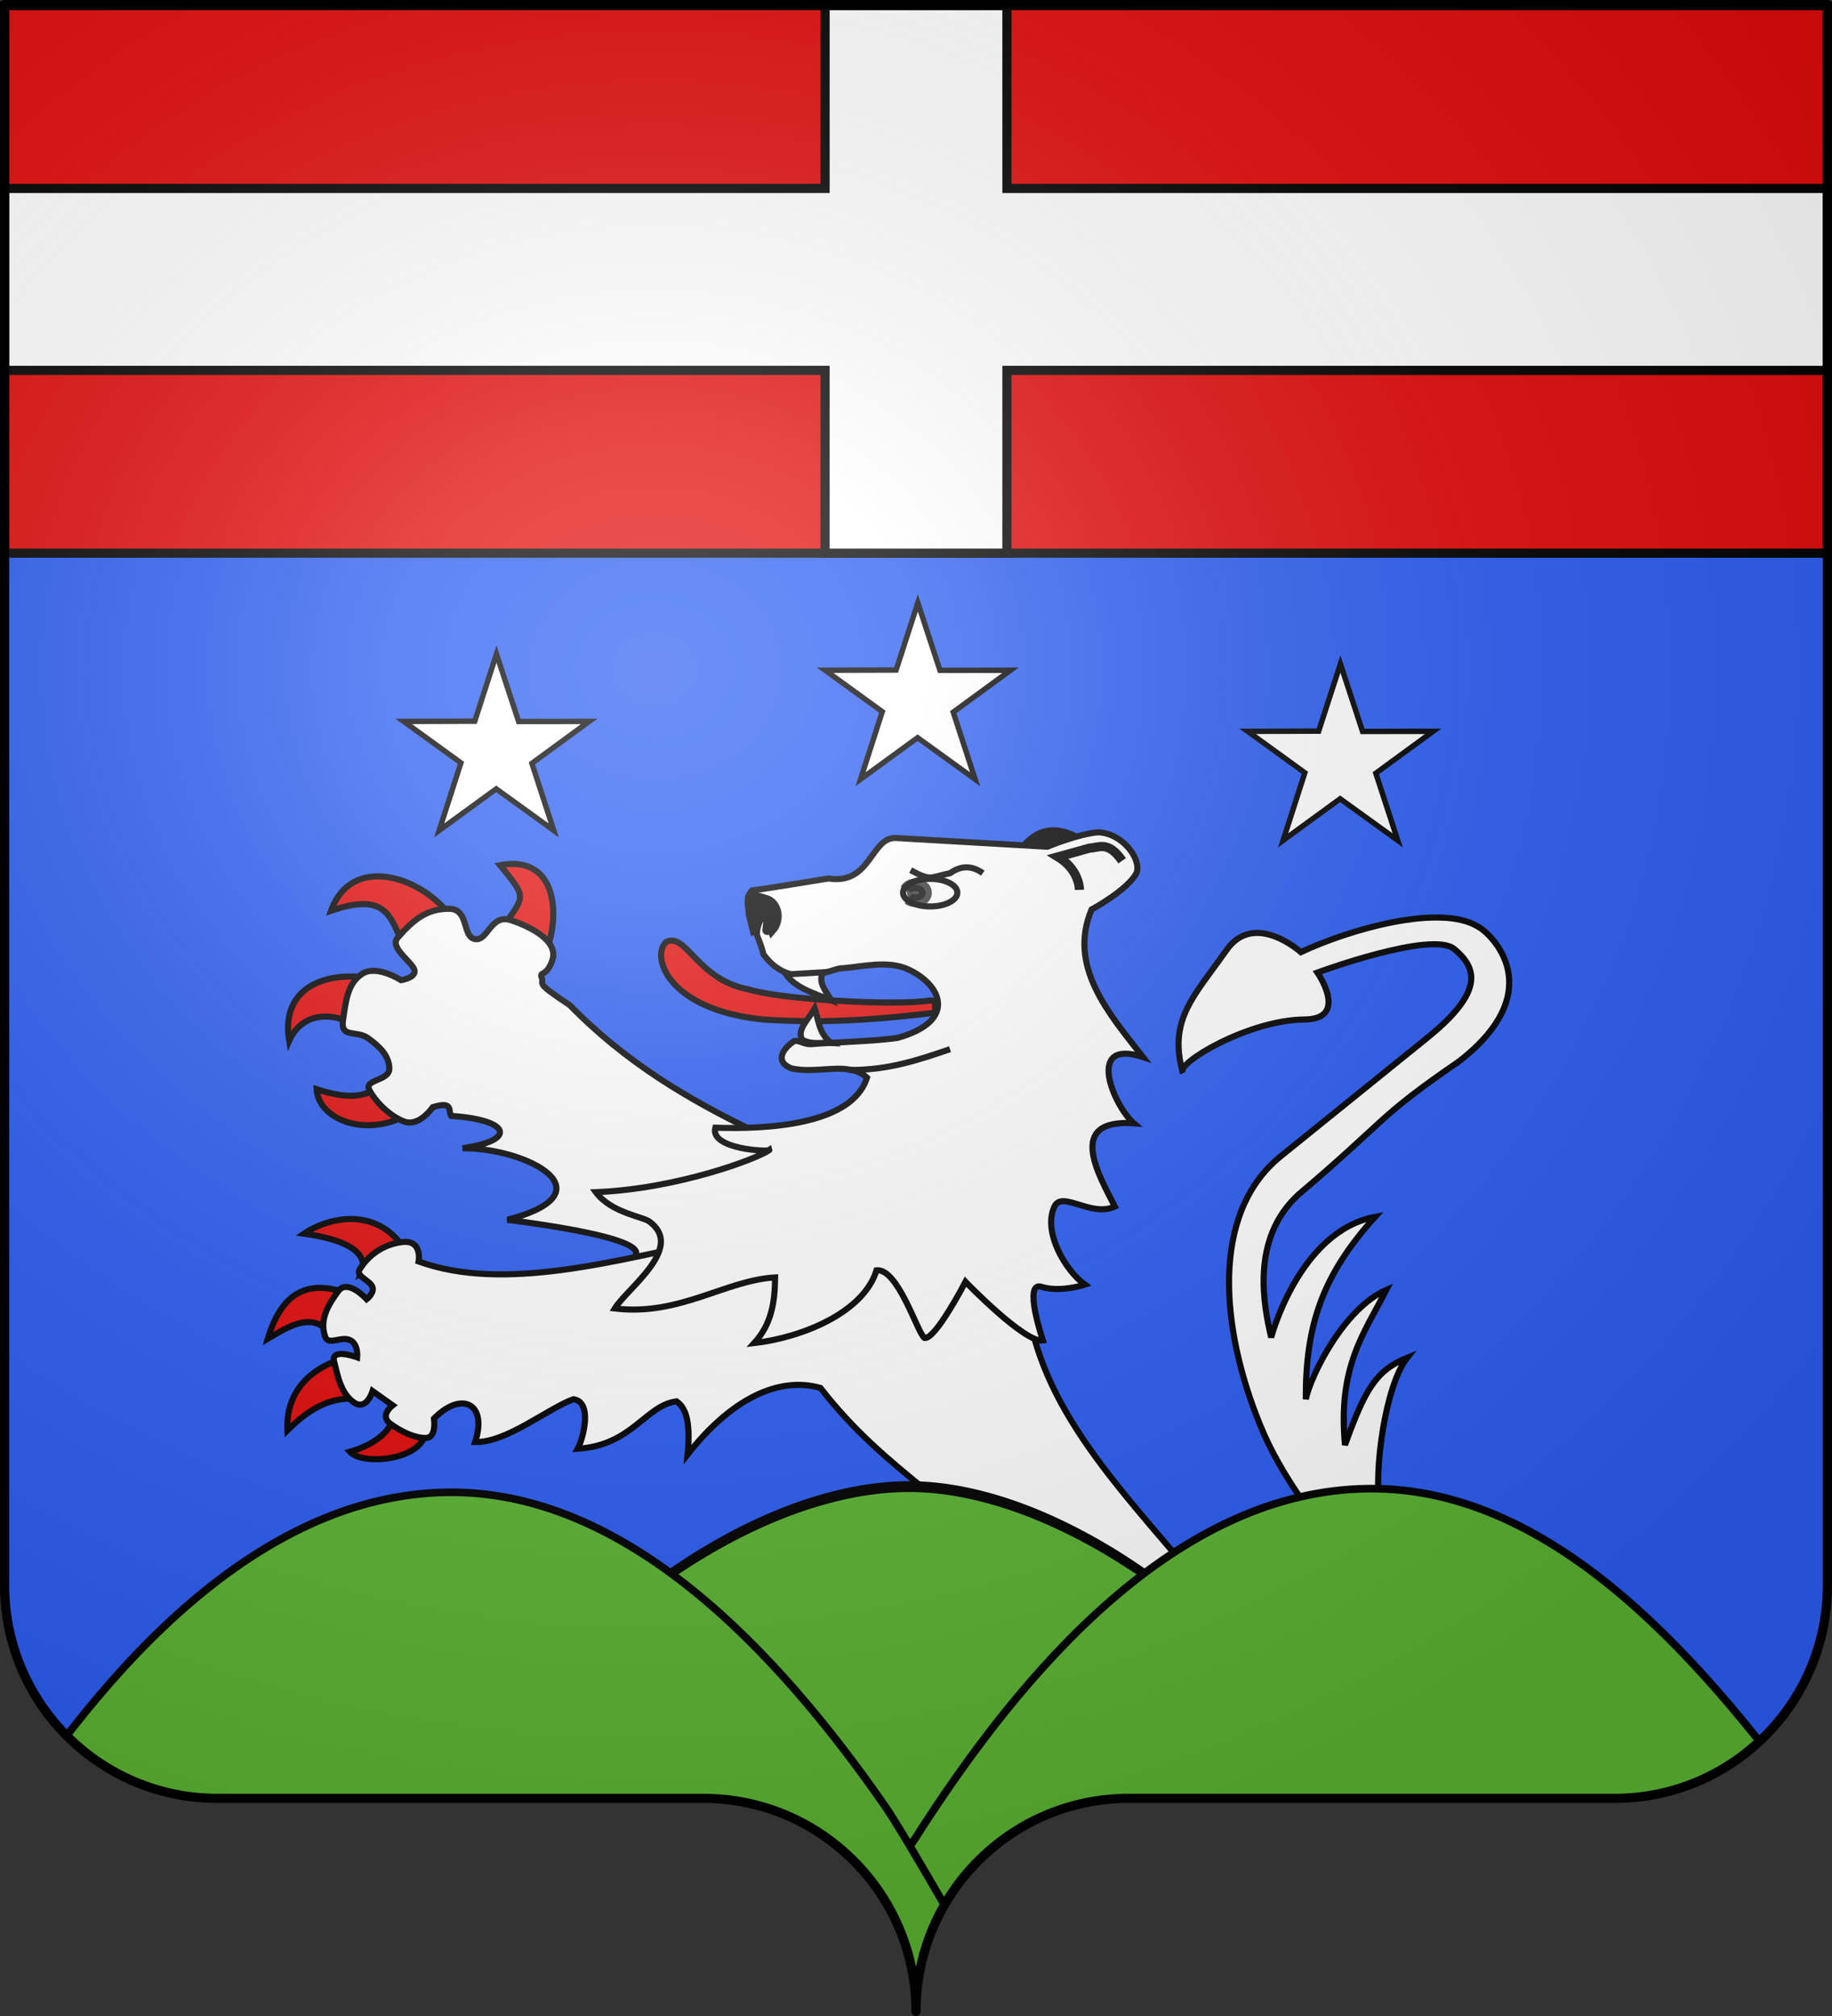
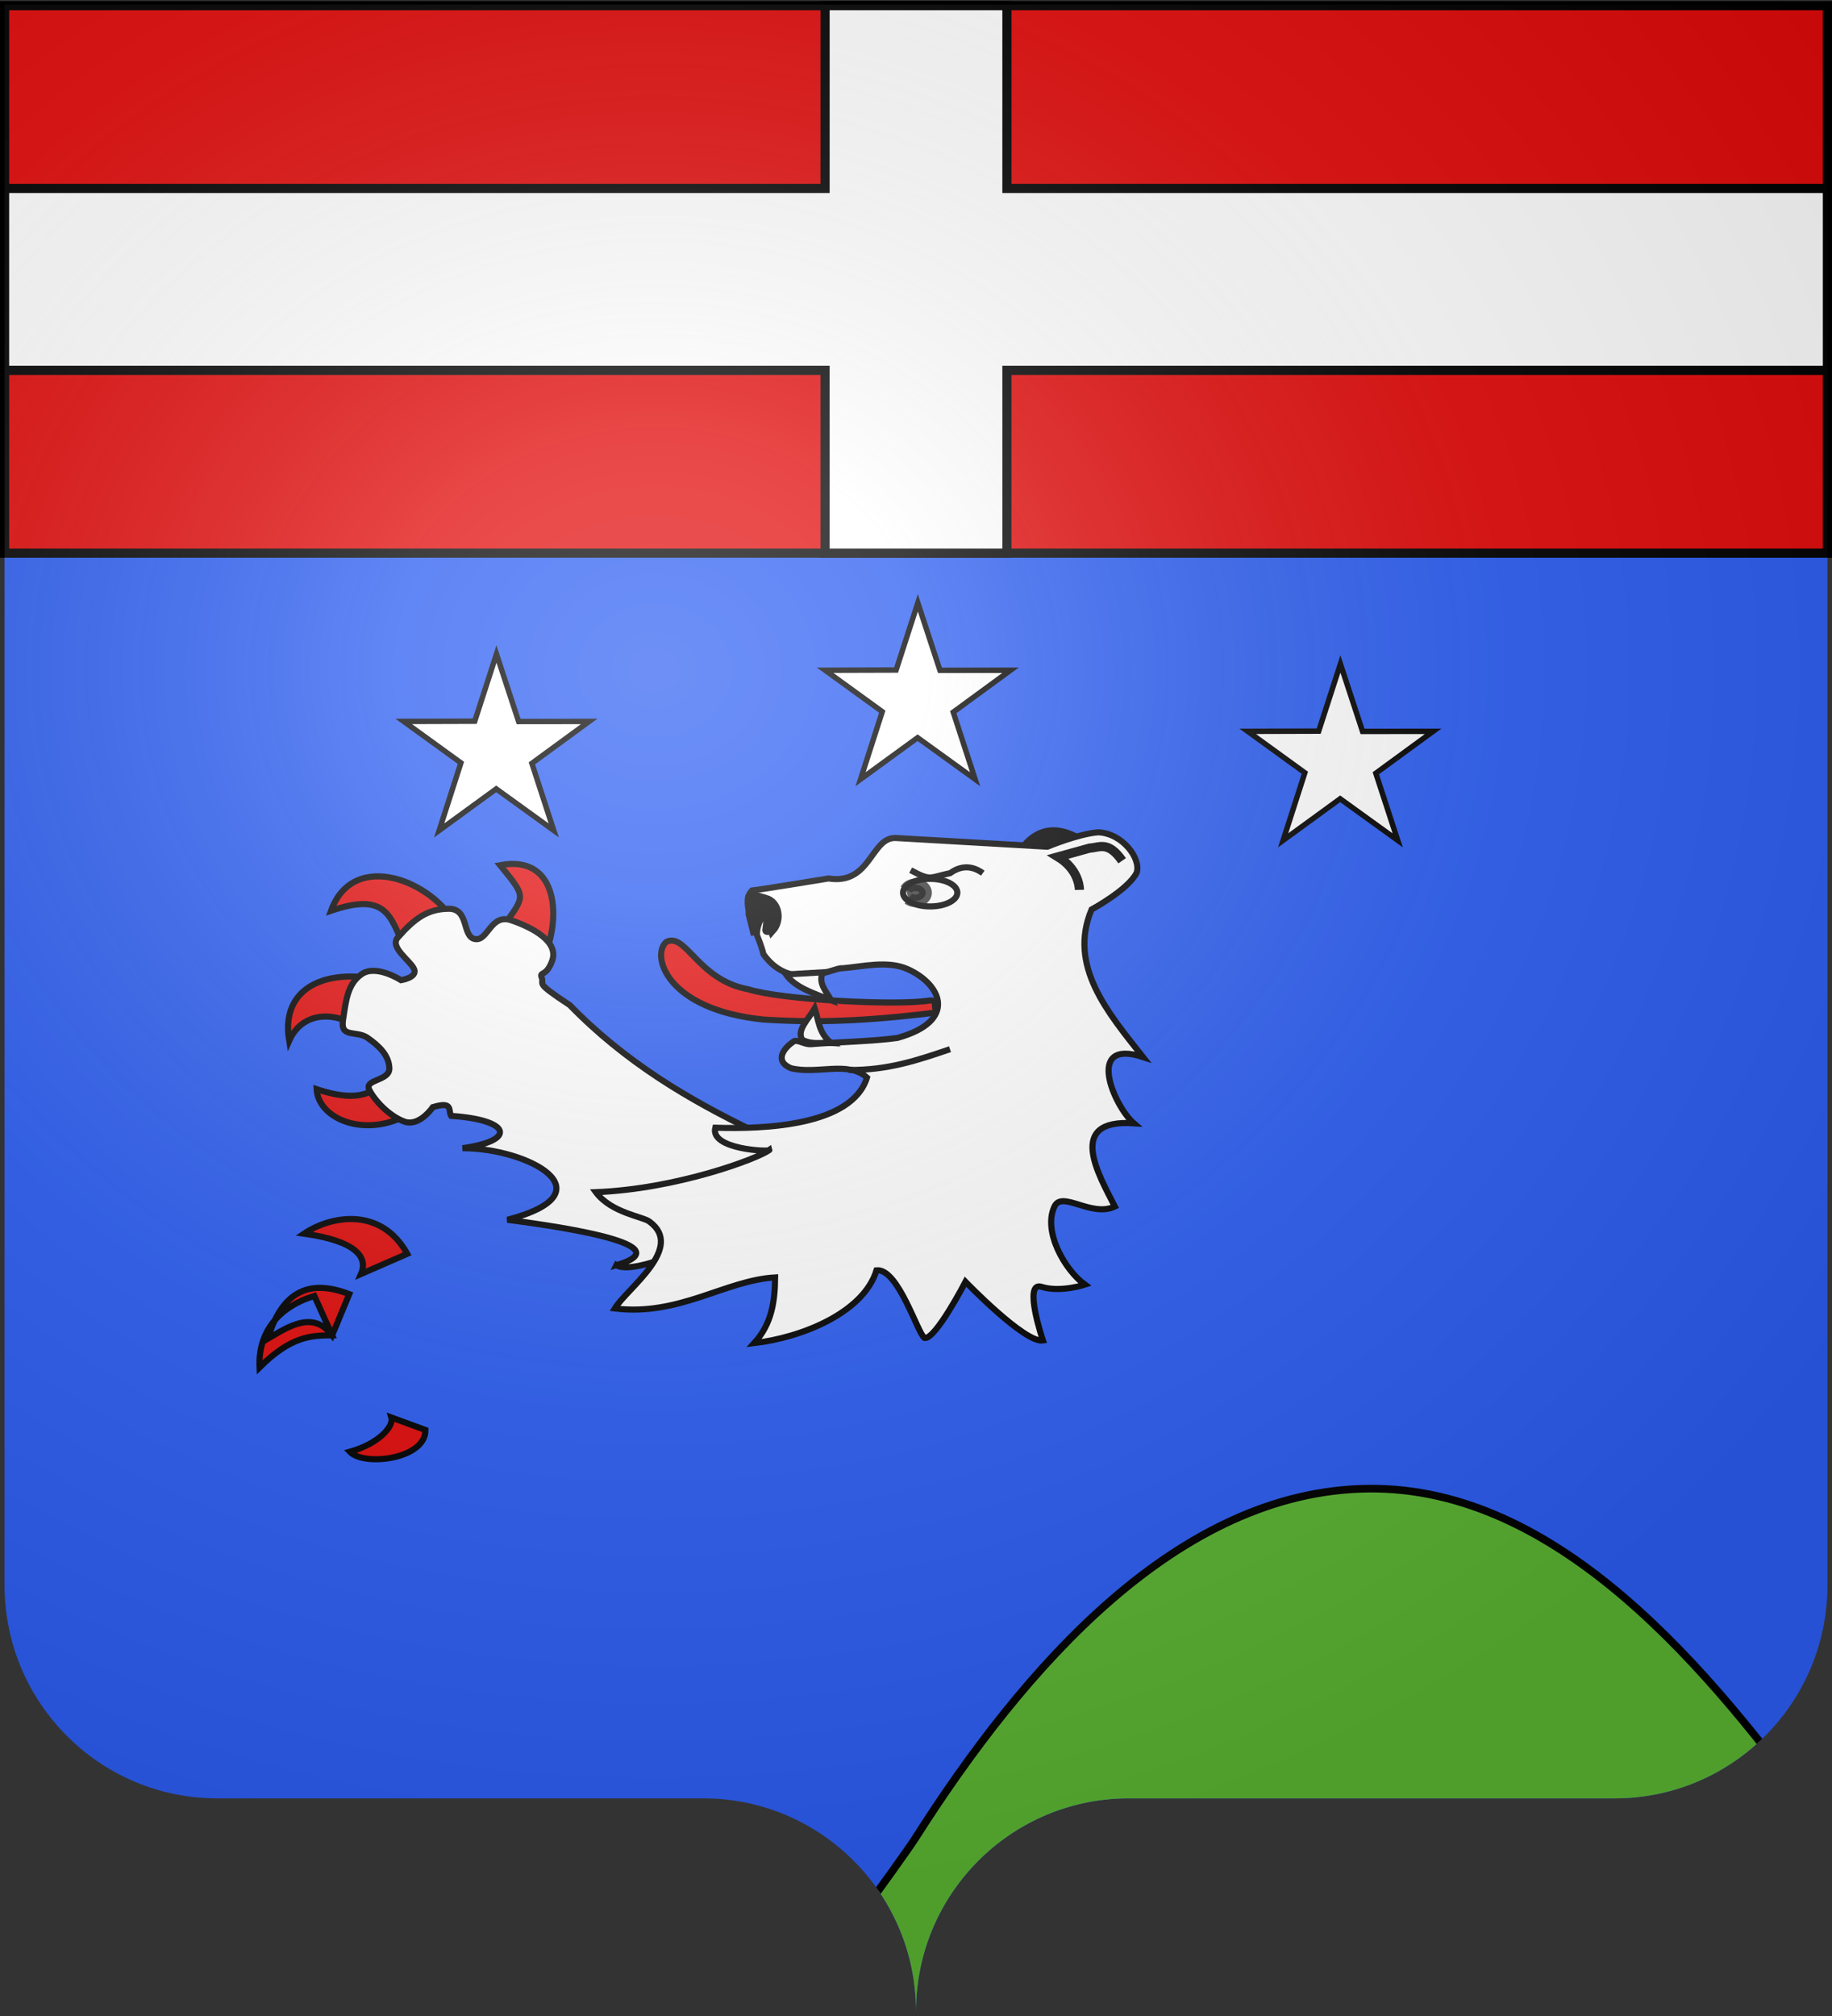
<svg xmlns="http://www.w3.org/2000/svg" xmlns:xlink="http://www.w3.org/1999/xlink" width="600" height="660" version="1.0">
  <rect width="100%" height="100%" fill="#333333" stroke="none" />
  <defs>
    <clipPath id="c" clipPathUnits="userSpaceOnUse">
      <path d="M-366.16 585.755c0-55.006 44.577-99.648 99.5-99.648h227.43c54.923 0 99.5-44.643 99.5-99.648v-739.276h-852.858v739.276c0 55.005 44.576 99.648 99.5 99.648h227.429c54.924 0 99.5 44.642 99.5 99.648" style="fill:none;stroke:#000;stroke-width:3;stroke-linecap:round;stroke-linejoin:round;stroke-miterlimit:4;stroke-opacity:1;stroke-dasharray:none;stroke-dashoffset:0" />
    </clipPath>
    <clipPath id="g" clipPathUnits="userSpaceOnUse">
-       <path d="M303.5 560c0-38.504 31.203-69.754 69.65-69.754h159.2c38.447 0 69.65-31.25 69.65-69.753V-97H5v517.493c0 38.504 31.203 69.753 69.65 69.753h159.2c38.447 0 69.65 31.25 69.65 69.754" style="fill:none;stroke:#000;stroke-width:3;stroke-linecap:round;stroke-linejoin:round;stroke-miterlimit:4;stroke-opacity:1;stroke-dasharray:none;stroke-dashoffset:0" />
-     </clipPath>
+       </clipPath>
    <clipPath id="f" clipPathUnits="userSpaceOnUse">
      <path d="M301.4 561.2c0-38.504 31.203-69.754 69.65-69.754h159.2c38.447 0 69.65-31.25 69.65-69.753V-95.8H2.9v517.493c0 38.504 31.203 69.753 69.65 69.753h159.2c38.447 0 69.65 31.25 69.65 69.754" style="fill:none;stroke:#000;stroke-width:3;stroke-linecap:round;stroke-linejoin:round;stroke-miterlimit:4;stroke-opacity:1;stroke-dasharray:none;stroke-dashoffset:0" />
    </clipPath>
    <clipPath id="e" clipPathUnits="userSpaceOnUse">
-       <path d="M300.84 604.498c0-25.746 41.847-46.64 93.407-46.64h213.5c51.56 0 93.407-20.896 93.407-46.641v-346.02H-99.472v346.02c0 25.745 41.846 46.64 93.406 46.64h213.5c51.56 0 93.407 20.895 93.407 46.641" style="fill:none;stroke:#000;stroke-width:3;stroke-linecap:round;stroke-linejoin:round;stroke-miterlimit:4;stroke-opacity:1;stroke-dasharray:none;stroke-dashoffset:0" />
-     </clipPath>
+       </clipPath>
    <linearGradient id="a">
      <stop offset="0" style="stop-color:white;stop-opacity:.314" />
      <stop offset=".19" style="stop-color:white;stop-opacity:.251" />
      <stop offset=".6" style="stop-color:#6b6b6b;stop-opacity:.125" />
      <stop offset="1" style="stop-color:black;stop-opacity:.125" />
    </linearGradient>
    <linearGradient id="b">
      <stop offset="0" style="stop-color:white;stop-opacity:.314" />
      <stop offset=".19" style="stop-color:white;stop-opacity:.251" />
      <stop offset=".6" style="stop-color:#6b6b6b;stop-opacity:.125" />
      <stop offset="1" style="stop-color:black;stop-opacity:.125" />
    </linearGradient>
    <radialGradient xlink:href="#a" id="h" cx="285.186" cy="200.448" r="300" fx="285.186" fy="200.448" gradientTransform="matrix(1.551 0 0 1.35 -227.894 -51.264)" gradientUnits="userSpaceOnUse" />
  </defs>
  <g style="display:inline">
    <path d="M300 658.5c0-38.505 31.203-69.754 69.65-69.754h159.2c38.447 0 69.65-31.25 69.65-69.754V1.5H1.5v517.492c0 38.504 31.203 69.754 69.65 69.754h159.2c38.447 0 69.65 31.25 69.65 69.753" style="fill:#2b5df2;fill-opacity:1;fill-rule:nonzero;stroke:none" />
    <g clip-path="url(#c)" style="display:inline" transform="matrix(.7 0 0 .7 561.311 253.472)">
      <path d="M-607.202 156.719c-20.847 14.709-45.658 5.5-46.544-9.424 22.697 7.516 26.905-.706 34.043-3.736zM-633.767 118.59c-12.183-8.219-26.876-7.279-32.816 6.074-4.936-29.233 25.365-35.378 50.005-25.981zM-612.671 81.475c-6.494-15.463-8.604-26.392-34.317-17.629 10.486-29.09 48.278-13.907 58.93 7.506zM-566.163 70.777c10.08-14.234 10.667-13.021-1.747-28.245 26.16-4.993 28.708 22.556 21.262 41.305zM-361.472 111.167c-27.717 3.415-53.164 5.546-83.332 3.544-45.523-4.666-52.481-30.119-45.353-36.278 9.247-4.68 14.699 17.816 38.375 22.143 15.422 4.901 69.022 7.744 84.443 5.302 5.674-.9.193 5.534 5.867 5.29z" style="fill:#e20909;fill-opacity:1;fill-rule:evenodd;stroke:#000;stroke-width:2.857;stroke-linecap:butt;stroke-linejoin:miter;stroke-miterlimit:4;stroke-opacity:1;stroke-dasharray:none;display:inline" />
      <path d="M-513.476 229.604c34.53-10.26-37.454-19.413-50.995-21.224 48.525-12.726 9.565-33.56-21.006-33.487 25.854-3.64 22.306-13.306-5.316-15.099-1.506-2.357 1.218-7.112-8.595-4.088 0 0-6.25 9.28-13.283 6.749s-13.869-9.785-16.408-14.847c-2.54-5.06 9.571-4.049 9.376-10.122-.195-6.074-4.883-10.46-10.157-14.172s-12.892.338-11.525-8.435 2.002-16.786 8.79-21.426 18.361 2.868 18.361 2.868 7.57-1.18 6.178-5.019c-1.392-3.838-11.745-10.333-7.74-14.888 8.008-9.11 14.064-13.413 23.83-13.497 9.767-.084 6.153 13.075 12.306 14.171s7.277-12.062 16.994-8.772c9.718 3.29 22.384 9.866 19.143 18.895-2.753 7.67-6.013 5.006-4.942 7.741 1.496 3.823-3.958 1.777 13.146 13.01 25.93 26.615 55.447 44.172 87.193 59.436 42.001 23.234-52.484 70.64-65.35 62.206z" style="fill:#fff;fill-opacity:1;fill-rule:evenodd;stroke:#000;stroke-width:2.857;stroke-linecap:butt;stroke-linejoin:miter;stroke-miterlimit:4;stroke-opacity:1;stroke-dasharray:none;display:inline" />
-       <path d="M-632.959 233.72c3.49-7.978-2.591-15.465-26.652-18.859 11.948-8.1 35.677-13.14 48.295 9.427zM-646.473 262.392c-9.06-11.95-20.86-3.766-30.089 1.604 6.236-21.02 18.34-28.506 38.089-20.854zM-633.437 291.822c-10.028.083-19.299.495-33.956 15.018-.797-16.5 8.934-28.306 25.63-33.416zM-618.793 300.826c1.307 4.344-6.293 12.44-19.4 16.046 6.743 7.025 35.6 3.398 35.37-10.195z" style="fill:#e20909;fill-opacity:1;fill-rule:evenodd;stroke:#000;stroke-width:2.857;stroke-linecap:butt;stroke-linejoin:miter;stroke-miterlimit:4;stroke-opacity:1;stroke-dasharray:none;display:inline" />
+       <path d="M-632.959 233.72c3.49-7.978-2.591-15.465-26.652-18.859 11.948-8.1 35.677-13.14 48.295 9.427zM-646.473 262.392c-9.06-11.95-20.86-3.766-30.089 1.604 6.236-21.02 18.34-28.506 38.089-20.854zc-10.028.083-19.299.495-33.956 15.018-.797-16.5 8.934-28.306 25.63-33.416zM-618.793 300.826c1.307 4.344-6.293 12.44-19.4 16.046 6.743 7.025 35.6 3.398 35.37-10.195z" style="fill:#e20909;fill-opacity:1;fill-rule:evenodd;stroke:#000;stroke-width:2.857;stroke-linecap:butt;stroke-linejoin:miter;stroke-miterlimit:4;stroke-opacity:1;stroke-dasharray:none;display:inline" />
      <path d="M372.222 34.72c7.851-9.327 17.02-9.434 26.984-3.968-8.531 7.807-17.397 10.93-26.984 3.969z" style="fill:#000;stroke:#000;stroke-width:1.429px;stroke-linecap:butt;stroke-linejoin:miter;stroke-opacity:1" transform="translate(-695.883 -1.568)" />
-       <path d="M-142.546 478.641s18.937-21.953 17.556-51.777-31.317-83.243-31.317-83.243c-2.946-17.626 2.499-57.59 12.81-70.718-14.615 5.898-19.837 15.022-29.095 40.813-3.437-36.726 8.93-52.185 19.337-72.535-19.785 8.551-35.397 40.06-37.674 51.13-.16-34.749 7.847-58.105 32.412-85.3-35.58 6.733-48.616 56.376-48.616 56.376-3.29-14.282-10.004-45.86 12.767-66.797 41.592-35.173 36.325-35.738 75.172-62.325 43.17-33.545 14.598-60.08 8.84-62.988-17.71-10.918-60.203 1.261-82.873 11.93 0 0-21.715-19.564-34.807-.955-15.183 21.582-27.326 32.523-20.442 57.262-3.55-4.09 30.62-24.625 56.906-24.814 21.162-.151 6.078-21.95 6.078-21.95s53.591-19.803 64.088-10.975c10.498 8.828 14.233 19.748-12.707 41.514l-68.508 55.353c-33.041 26.696-28.255 80.373-9.564 125.991 19.913 48.604 66.737 82.887 68.961 111.972 4.776 23.638.61 35.594-8.01 48.672-6.71 16.731-.187 13.83-12.085 13.588M-207.602 450.293c-20.126-21.473-20.423-56.147-41.874-82.374-38.169-44.843-73.424-82.823-73.145-139.098-77.407-59.448-203.576 27.952-283.394-.954 0 0 1.934-10.26-7.734-9.066-9.669 1.193-16.299 6.919-19.89 12.883-1.796 2.983 4.282 4.772 5.836 7.725s-2.521 6.114-2.521 6.114-8.84-9.783-13.26-3.818-9.116 13.361-6.077 21.473c1.52 4.056 7.182-.358 11.36 1.372 4.179 1.73 3.557 8.172 3.557 8.172s-12.461-4.624-10.804 1.937 3.07 14.764 9.147 19.059c6.077 4.294 8.84-5.25 8.84-5.25l9.392 6.681s-6.354 4.772-1.105 8.59c5.248 3.817 11.326 6.68 16.574 6.68s3.868-9.067 3.868-9.067c12.928-13.142 25.235-7.104 19.245 10.976 14.741.332 33.953-15.685 45.983-20.036 9.083 1.193 4.702 18.16 2.003 23.169 25.67-1.622 31.575-20.279 46.256-22.169 3.71 2.61 6.827 7.913 5.192 24.83 19.89-25.45 42.279-36.811 62.168-31.085 15.815 20.34 31.465 33.235 49.448 47.957 18.91 9.618 17.964 50.383 27.624 68.713 4.59 8.708-14.577 22.36-15.47 25.052-6.041 18.23-12.903 55.89-11.422 55.463 4.697-8.22 12.337-11.356 21.184-12.407-.839 5.9-8.464 35.983-8.464 35.983 8.068-8.598 8.955-22.466 19.556-17.505-134.629 178.596-28.313-50.065 86.583-11.507 4.883 1.64 1.454-10.312 1.956-15.67-1.044-12.908-9.811-24.603-18.784-36.266-2.599-11.57 1.554-19.252 7.735-25.767 3.534-1.1 43.835 36.188 61.178 54.73" style="fill:#fff;fill-opacity:1;fill-rule:evenodd;stroke:#000;stroke-width:2.857;stroke-linecap:butt;stroke-linejoin:miter;stroke-miterlimit:4;stroke-opacity:1;stroke-dasharray:none;display:inline" />
      <path d="M-407.766 90.754c-3.582-.756-23.633 11.918-36.918-6.58-2.112-9.504-11.322-23.564-5.394-29.79 5.84-.705 35.866-5.639 35.866-5.639 20.14 3.207 19.734-20.11 32.035-18.895l70.32 4.05s14.65-6.074 23.83-6.75c11.407.485 20.105 12.347 17.971 18.896-4.004 8.014-21.096 17.208-21.096 17.208-11.096 26.36 7.564 48.13 24.043 69.004-27.377-8.981-13.493 23.06-4.321 30.965-31.986-2.08-16.275 24.285-8.84 38.941-10.928 5.228-24.642-7.561-28.223-.052-5.597 11.734 4.92 29.862 14.216 36.599 0 0-11.525 3.796-20.315 1.012s.678 25.108.678 25.108c-8.439 1.322-36.228-27.47-36.228-27.47s-14.103 27.204-19.185 26.289c-3.332-2.332-12.285-32.618-22.439-31.662-6.122 19.958-35.17 31.514-57.215 34.053 8.355-9.133 9.642-19.793 9.766-30.704-23.223 1.267-44.754 18.2-75.008 14.508 5.826-9.472 32.757-28.286 16.346-40.52-2.739-2.405-17.973-4.057-25.218-13.87 37.64-1.442 75.671-15.61 81.189-19.716.284.946-27.91-.206-25.307-10.42 23.786.752 64.016-1.071 70.972-23.447-8.786-8.048-23.244-1.34-35.55-4.386-7.98-3.297-3.477-9.58 1.628-12.737 2.114-.385 4.988 1.732 7.694 1.499 10.084-.868 30.191-1.39 40.498-2.934 28.447-7.942 20.497-25.099 4.838-32.139-9.367-4.21-20.983-1.234-30.633-.421z" style="fill:#fff;fill-opacity:1;fill-rule:evenodd;stroke:#000;stroke-width:2.857;stroke-linecap:butt;stroke-linejoin:miter;stroke-miterlimit:4;stroke-opacity:1;stroke-dasharray:none;display:inline" />
      <path d="M-353.951 55.386c.005 3.558-5.686 6.445-12.708 6.445s-12.713-2.887-12.708-6.445c-.005-3.559 5.686-6.445 12.708-6.445s12.713 2.886 12.708 6.445z" style="fill:#fff;fill-opacity:1;fill-rule:evenodd;stroke:#000;stroke-width:2.857;stroke-linecap:butt;stroke-linejoin:miter;stroke-miterlimit:4;stroke-opacity:1;stroke-dasharray:none;display:inline" />
      <path d="M-434.156 93.646c4.49 6.264 13.347 8.926 21.185 12.053-2.28-4.103-6.265-7.941-3.923-13.075zM-426.455 124.255c-2.967-4.467 2.921-9.734 5.784-14.76 1.837 5.627 1.846 11.63 7.625 16.123-4.325-.302-8.428 1.068-13.41-1.363z" style="fill:#fff;stroke:#000;stroke-width:2.857;stroke-linecap:butt;stroke-linejoin:miter;stroke-miterlimit:4;stroke-opacity:1;stroke-dasharray:none" />
      <path d="M-443.814 58.47c6.042 1.61 7.17 9.851 3.11 14.333-.327-.807-2.46.766-2.352.048 2.47-16.39-5.72-4.905-5.39 2.218l-2.437-9.713c.918-9.083-3.858-9.942 7.069-6.885z" style="fill:#000;stroke:#000;stroke-width:4.309;stroke-linecap:butt;stroke-linejoin:miter;stroke-miterlimit:4;stroke-opacity:1;stroke-dasharray:none" />
      <path d="M-296.829 54.083c-.05-2.237-1.043-9.964-9.991-15.442l14.724-4.088c4.638-.213 8.64-3.54 15.25 5.905" style="fill:none;stroke:#000;stroke-width:4.309;stroke-linecap:butt;stroke-linejoin:miter;stroke-miterlimit:4;stroke-opacity:1;stroke-dasharray:none" />
      <path d="M-377.941 53.966a4.775 3.746 0 1 1 1.086 4.202" style="opacity:.777;fill:#000;fill-opacity:1;stroke:#000;stroke-width:5.806;stroke-miterlimit:4;stroke-opacity:1;stroke-dasharray:none" />
      <path d="M-375.807 44.865c9.761 5.263 8.719 3.399 18.48 1.396q7.64-5.448 15.279 0" style="fill:none;stroke:#000;stroke-width:2.857;stroke-linecap:butt;stroke-linejoin:miter;stroke-miterlimit:4;stroke-opacity:1;stroke-dasharray:none" />
      <path d="M291.071 139.88c18.425.13 32.052-4.495 47.421-9.723" style="fill:none;stroke:#000;stroke-width:2.857;stroke-linecap:butt;stroke-linejoin:miter;stroke-miterlimit:4;stroke-opacity:1;stroke-dasharray:none" transform="translate(-695.883 -1.568)" />
    </g>
    <path d="M1.5 2.188v179.25h597V2.188z" style="fill:#e20909;fill-opacity:1;fill-rule:evenodd;stroke:#000;stroke-width:3;stroke-linecap:butt;stroke-linejoin:miter;stroke-miterlimit:4;stroke-opacity:1;stroke-dasharray:none;display:inline" transform="translate(0 -.338)" />
    <path d="M270.219 2.188V62.03H1.5v59.563h268.719v59.844h59.562v-59.844H598.5V62.03H329.781V2.188z" style="fill:#fff;fill-opacity:1;fill-rule:evenodd;stroke:#000;stroke-width:3;stroke-linecap:butt;stroke-linejoin:miter;stroke-miterlimit:4;stroke-opacity:1;stroke-dasharray:none;display:inline" transform="translate(0 -.338)" />
    <path d="M533.446 593.342c-37.07-46.323-107.858-81.81-173.89-96.49-22.745-5.057-44.926-7.645-64.97-7.358C216.353 490.616 109.209 530.835 52 599.933a636 636 0 0 1-17.897 20.704" clip-path="url(#e)" style="fill:#5ab532;stroke:#000;stroke-width:2.367;stroke-linecap:butt;stroke-linejoin:miter;stroke-miterlimit:4;stroke-opacity:1;stroke-dasharray:none;display:inline" transform="matrix(.746 0 0 1.496 75.673 -245.563)" />
    <path d="M691.856 677.41C684 665.144 607.104 512.286 598.806 500.8c-37.614-52.059-87.17-111.296-149.069-110.745-62.573.558-113.059 58.636-148.673 114.621-7.648 12.023-115.091 157.57-123.67 169.92" clip-path="url(#f)" style="fill:#5ab532;fill-rule:evenodd;stroke:#000;stroke-width:2.5;stroke-linecap:butt;stroke-linejoin:miter;stroke-miterlimit:4;stroke-opacity:1;stroke-dasharray:none;display:inline" transform="translate(-1.4 97.3)" />
    <path d="M361.906 610.21c-10.406-16.244-57.9-102.11-68.714-117.648-35.1-50.429-84.654-103.431-143.404-102.506-61.77.973-112.246 57.386-147.305 112.47-8.082 12.698-42.748 96.582-51.84 109.67" clip-path="url(#g)" style="fill:#5ab532;fill-rule:evenodd;stroke:#000;stroke-width:2.5;stroke-linecap:butt;stroke-linejoin:miter;stroke-miterlimit:4;stroke-opacity:1;stroke-dasharray:none;display:inline" transform="translate(-3.5 98.5)" />
  </g>
  <g style="display:inline">
    <path d="m300.6 197.369 7.249 22.083 23.11-.026-18.763 13.718 7.167 21.97-18.845-13.605-18.68 13.605 7.115-22.127-18.712-13.561 23.243-.07z" style="fill:#fff;fill-opacity:1;stroke:#000;stroke-width:1.771;stroke-miterlimit:4;stroke-opacity:1;stroke-dasharray:none;stroke-dashoffset:0" />
    <path d="m162.6 214.127 7.249 22.084 23.11-.027-18.763 13.719 7.167 21.97-18.845-13.605-18.68 13.605 7.115-22.127-18.712-13.562 23.243-.07zM439 217.369l7.249 22.083 23.11-.026-18.763 13.718 7.167 21.97-18.845-13.605-18.68 13.605 7.115-22.127-18.712-13.561 23.243-.07z" style="fill:#fff;fill-opacity:1;stroke:#000;stroke-width:1.771;stroke-miterlimit:4;stroke-opacity:1;stroke-dasharray:none;stroke-dashoffset:0;display:inline" />
  </g>
  <g style="display:inline">
    <path d="M1.5 1.5V518.99c0 38.505 31.203 69.755 69.65 69.755h159.2c38.447 0 69.65 31.25 69.65 69.754 0-38.504 31.203-69.754 69.65-69.754h159.2c38.447 0 69.65-31.25 69.65-69.755V1.5z" style="fill:url(#h);fill-opacity:1;fill-rule:evenodd;stroke:none" />
  </g>
  <g style="display:inline">
-     <path d="M300 658.5c0-38.504 31.203-69.754 69.65-69.754h159.2c38.447 0 69.65-31.25 69.65-69.753V1.5H1.5v517.493c0 38.504 31.203 69.753 69.65 69.753h159.2c38.447 0 69.65 31.25 69.65 69.754" style="fill:none;stroke:#000;stroke-width:3;stroke-linecap:round;stroke-linejoin:round;stroke-miterlimit:4;stroke-opacity:1;stroke-dasharray:none;stroke-dashoffset:0" />
-   </g>
+     </g>
</svg>